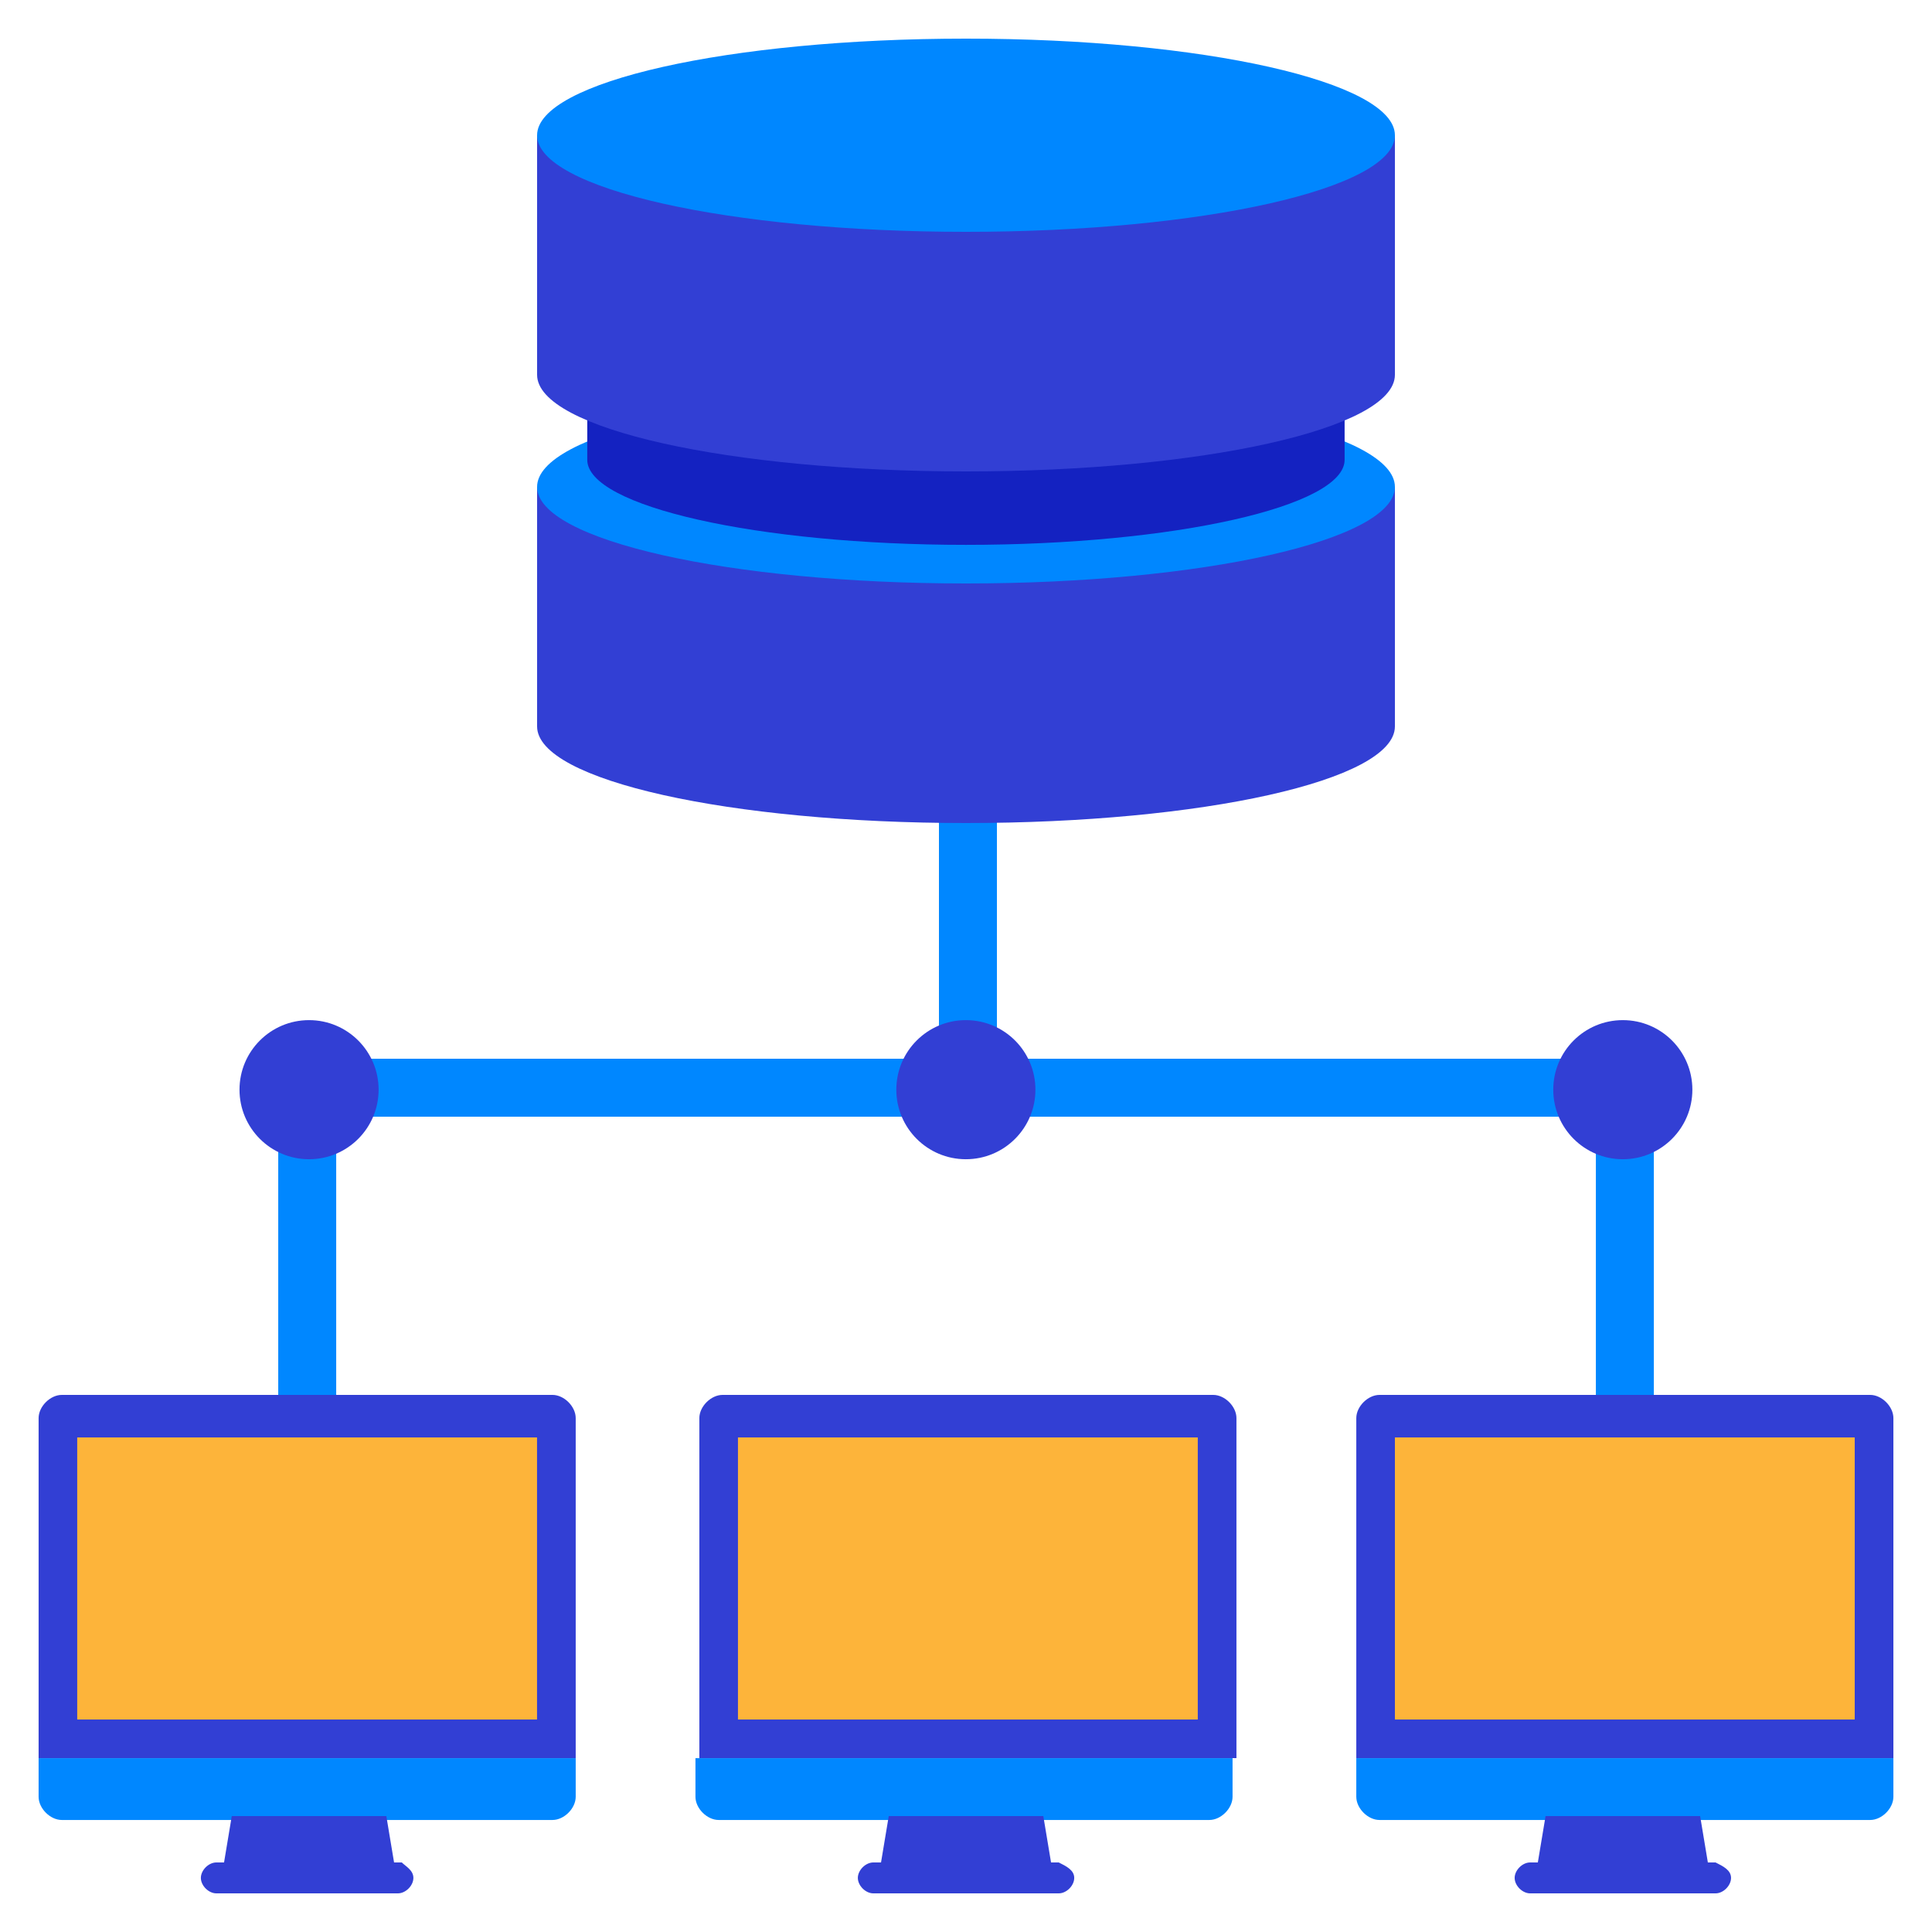
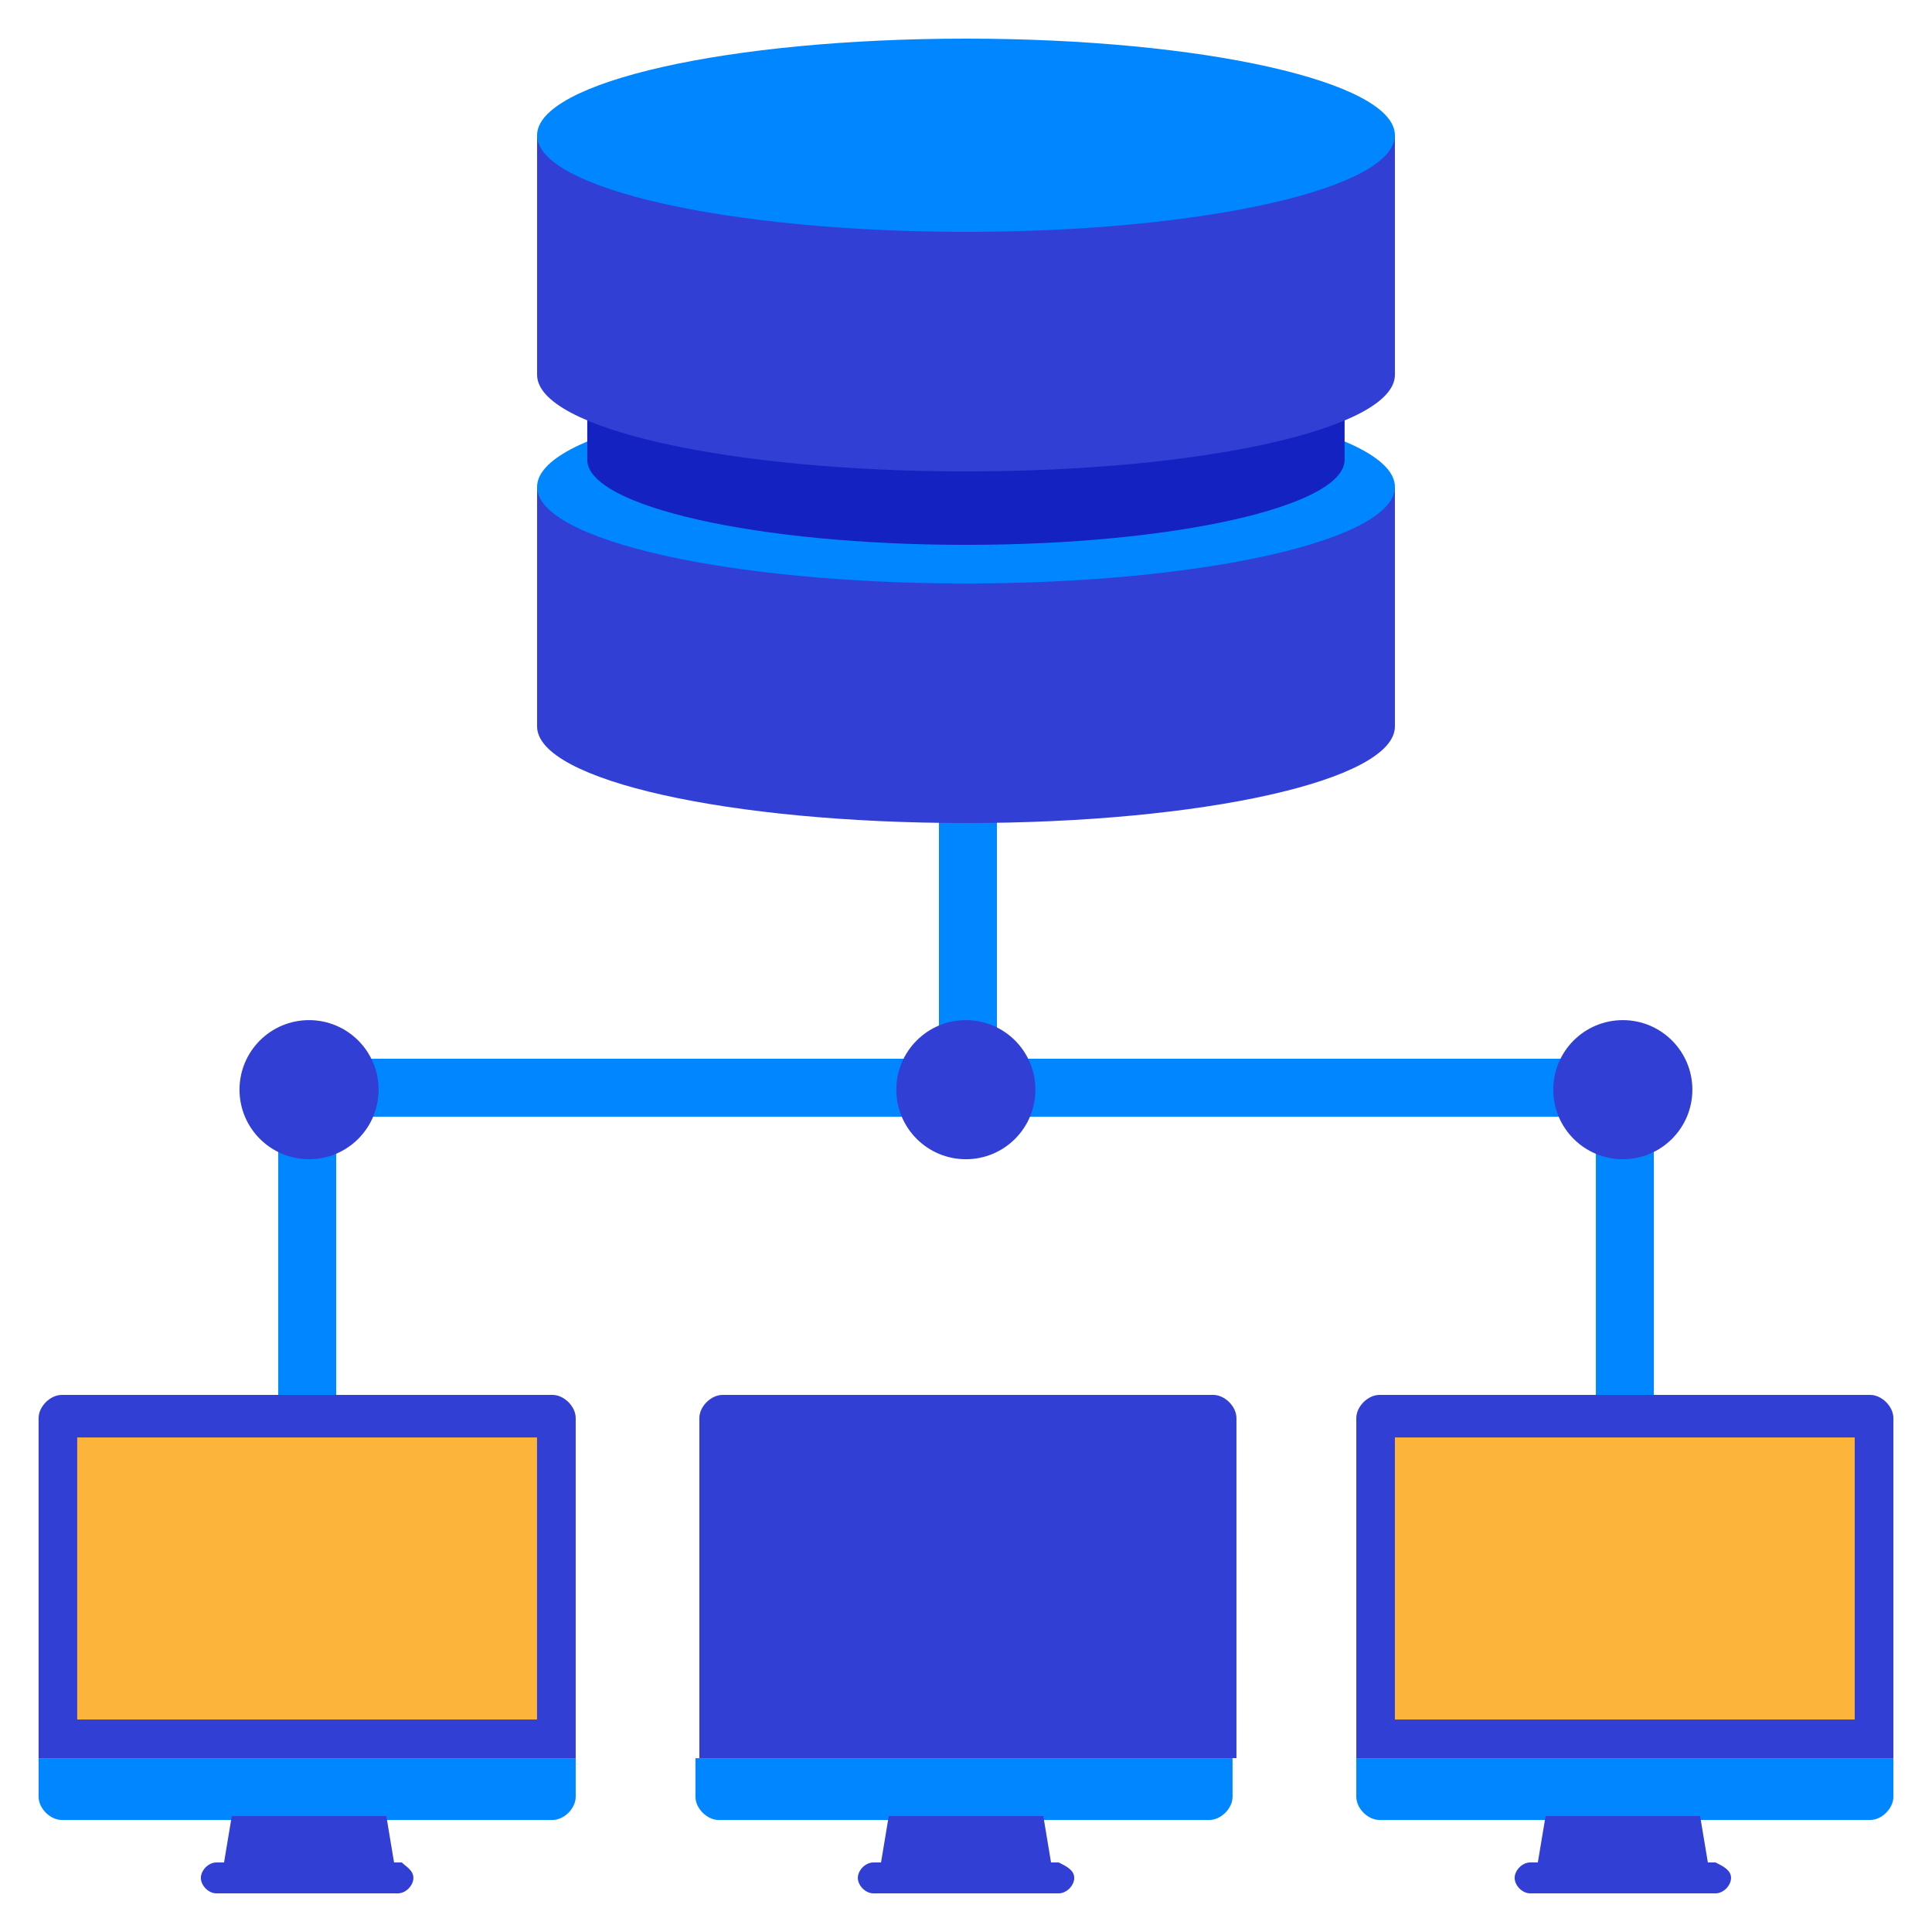
<svg xmlns="http://www.w3.org/2000/svg" width="60" height="60" viewBox="0 0 60 60" fill="none">
-   <path d="M8.641 47.04V32.88H51.361V46.44H49.561V34.68H10.441V47.04H8.641Z" fill="#0087FF" />
+   <path d="M8.641 47.04V32.88H51.361V46.44H49.561V34.68H10.441V47.04H8.641" fill="#0087FF" />
  <path d="M1.199 54.601V55.801C1.199 56.161 1.559 56.521 1.919 56.521H17.159C17.519 56.521 17.879 56.161 17.879 55.801V54.601H1.199Z" fill="#0087FF" />
  <path d="M17.879 44.04C17.879 43.68 17.519 43.32 17.159 43.32H1.919C1.559 43.32 1.199 43.68 1.199 44.04V54.6H17.879V44.04Z" fill="#323FD4" />
  <path d="M2.398 44.641H16.678V53.401H2.398V44.641Z" fill="#FDB43A" />
  <path d="M12.838 58.32C12.838 58.56 12.598 58.8 12.358 58.8H6.718C6.478 58.8 6.238 58.56 6.238 58.32C6.238 58.08 6.478 57.84 6.718 57.84H6.958L7.198 56.4H11.998L12.238 57.84H12.478C12.598 57.96 12.838 58.08 12.838 58.32Z" fill="#323FD4" />
  <path d="M21.598 54.601V55.801C21.598 56.161 21.958 56.521 22.318 56.521H37.558C37.918 56.521 38.278 56.161 38.278 55.801V54.601H21.598Z" fill="#0087FF" />
  <path d="M38.399 44.04C38.399 43.68 38.039 43.32 37.679 43.32H22.439C22.079 43.32 21.719 43.68 21.719 44.04V54.6H38.399V44.04Z" fill="#323FD4" />
-   <path d="M22.918 44.641H37.198V53.401H22.918V44.641Z" fill="#FDB43A" />
  <path d="M33.361 58.32C33.361 58.56 33.121 58.8 32.881 58.8H27.121C26.881 58.8 26.641 58.56 26.641 58.32C26.641 58.08 26.881 57.84 27.121 57.84H27.361L27.601 56.4H32.401L32.641 57.84H32.881C33.121 57.96 33.361 58.08 33.361 58.32Z" fill="#323FD4" />
  <path d="M42.121 54.601V55.801C42.121 56.161 42.481 56.521 42.841 56.521H58.081C58.441 56.521 58.801 56.161 58.801 55.801V54.601H42.121Z" fill="#0087FF" />
  <path d="M58.801 44.04C58.801 43.68 58.441 43.32 58.081 43.32H42.841C42.481 43.32 42.121 43.68 42.121 44.04V54.6H58.801V44.04Z" fill="#323FD4" />
  <path d="M43.32 44.641H57.6V53.401H43.32V44.641Z" fill="#FDB43A" />
  <path d="M53.759 58.32C53.759 58.56 53.519 58.8 53.279 58.8H47.519C47.279 58.8 47.039 58.56 47.039 58.32C47.039 58.08 47.279 57.84 47.519 57.84H47.759L47.999 56.4H52.799L53.039 57.84H53.279C53.519 57.96 53.759 58.08 53.759 58.32Z" fill="#323FD4" />
  <path d="M29.16 21H30.96V34.08H29.16V21Z" fill="#0087FF" />
  <path d="M29.398 21.36H30.598V33.84H29.398V21.36Z" fill="#0087FF" />
  <path d="M43.32 15.12V22.56C43.32 24.24 37.32 25.56 30 25.56C22.68 25.56 16.68 24.24 16.68 22.56V15.12H43.32Z" fill="#323FD4" />
  <path d="M30 18.12C37.356 18.12 43.32 16.777 43.32 15.12C43.32 13.463 37.356 12.12 30 12.12C22.643 12.12 16.68 13.463 16.68 15.12C16.68 16.777 22.643 18.12 30 18.12Z" fill="#0087FF" />
  <path d="M18.238 7.681V14.281C18.238 15.721 23.518 16.921 29.998 16.921C36.478 16.921 41.758 15.721 41.758 14.281V7.681H18.238Z" fill="#1422C1" />
  <path d="M29.998 10.32C36.493 10.32 41.758 9.138 41.758 7.68C41.758 6.222 36.493 5.04 29.998 5.04C23.503 5.04 18.238 6.222 18.238 7.68C18.238 9.138 23.503 10.32 29.998 10.32Z" fill="#676767" />
  <path d="M43.32 4.2V11.64C43.32 13.32 37.32 14.64 30 14.64C22.68 14.64 16.68 13.32 16.68 11.64V4.2H43.32Z" fill="#323FD4" />
  <path d="M30 7.2C37.356 7.2 43.32 5.857 43.32 4.2C43.32 2.543 37.356 1.2 30 1.2C22.643 1.2 16.68 2.543 16.68 4.2C16.68 5.857 22.643 7.2 30 7.2Z" fill="#0087FF" />
  <path d="M29.996 36.001C31.189 36.001 32.156 35.034 32.156 33.841C32.156 32.648 31.189 31.681 29.996 31.681C28.803 31.681 27.836 32.648 27.836 33.841C27.836 35.034 28.803 36.001 29.996 36.001Z" fill="#323FD4" />
  <path d="M50.398 36.001C51.591 36.001 52.558 35.034 52.558 33.841C52.558 32.648 51.591 31.681 50.398 31.681C49.205 31.681 48.238 32.648 48.238 33.841C48.238 35.034 49.205 36.001 50.398 36.001Z" fill="#323FD4" />
  <path d="M9.598 36.001C10.79 36.001 11.758 35.034 11.758 33.841C11.758 32.648 10.79 31.681 9.598 31.681C8.405 31.681 7.438 32.648 7.438 33.841C7.438 35.034 8.405 36.001 9.598 36.001Z" fill="#323FD4" />
</svg>